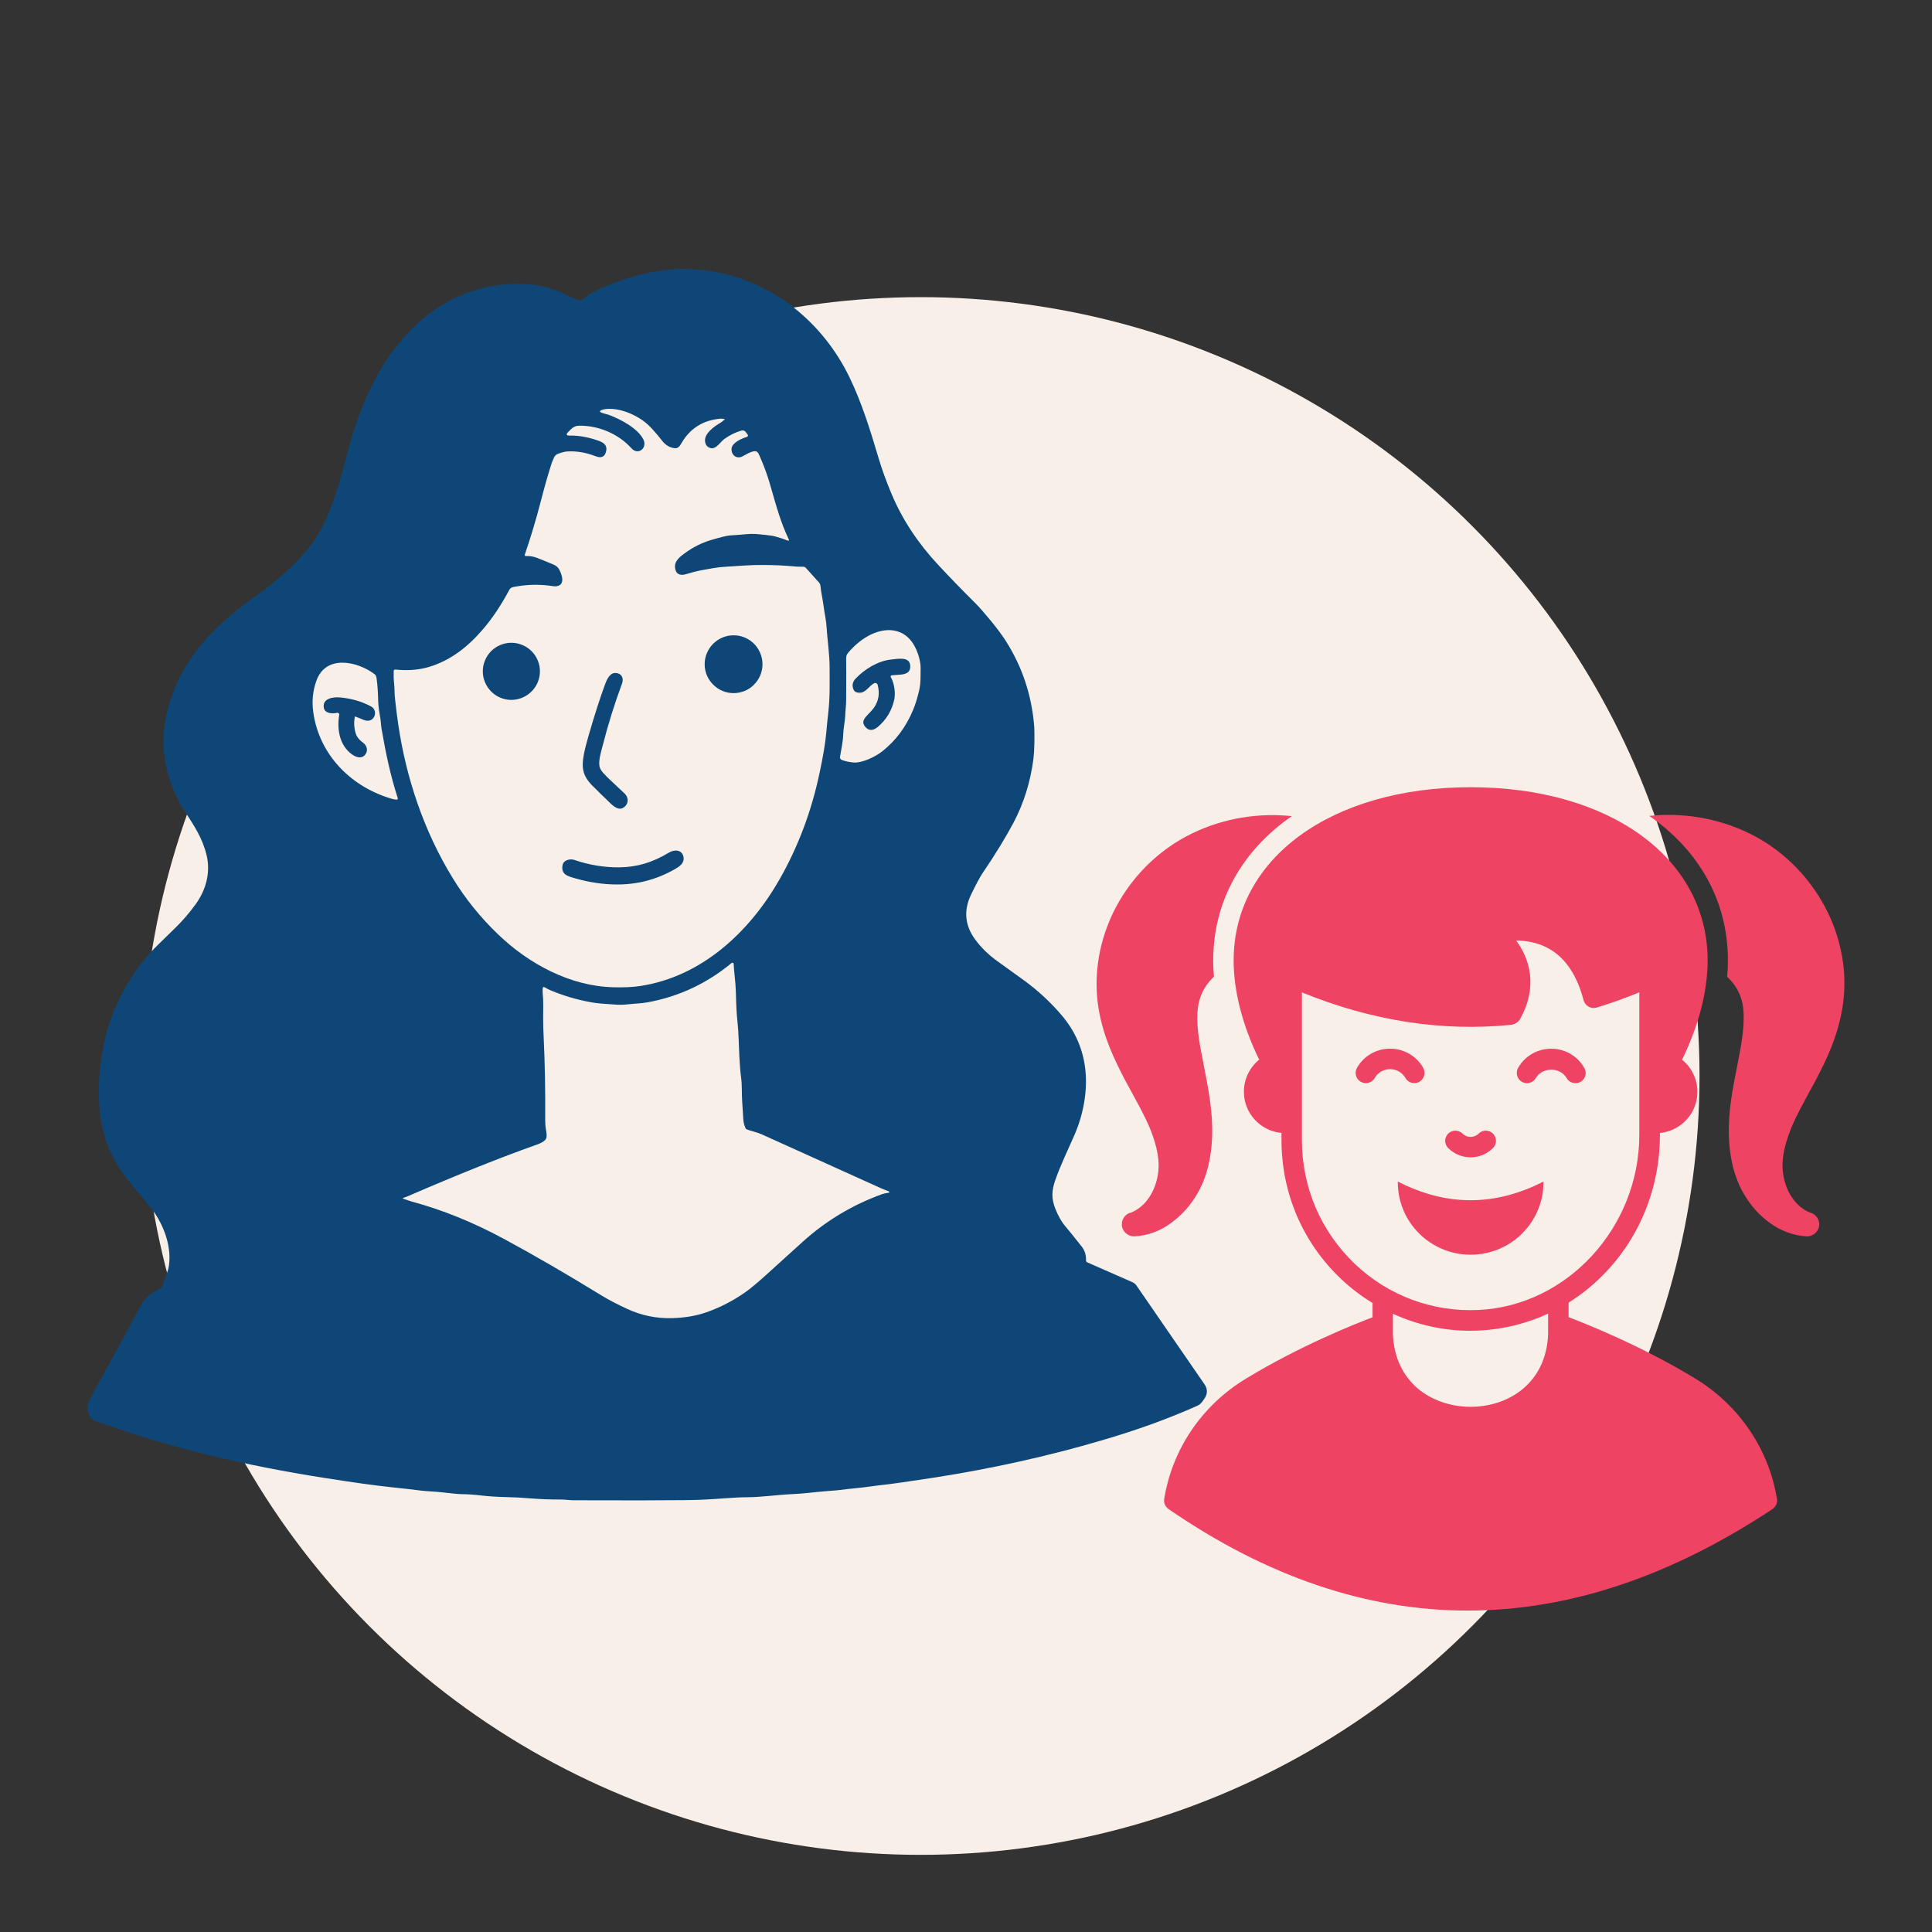
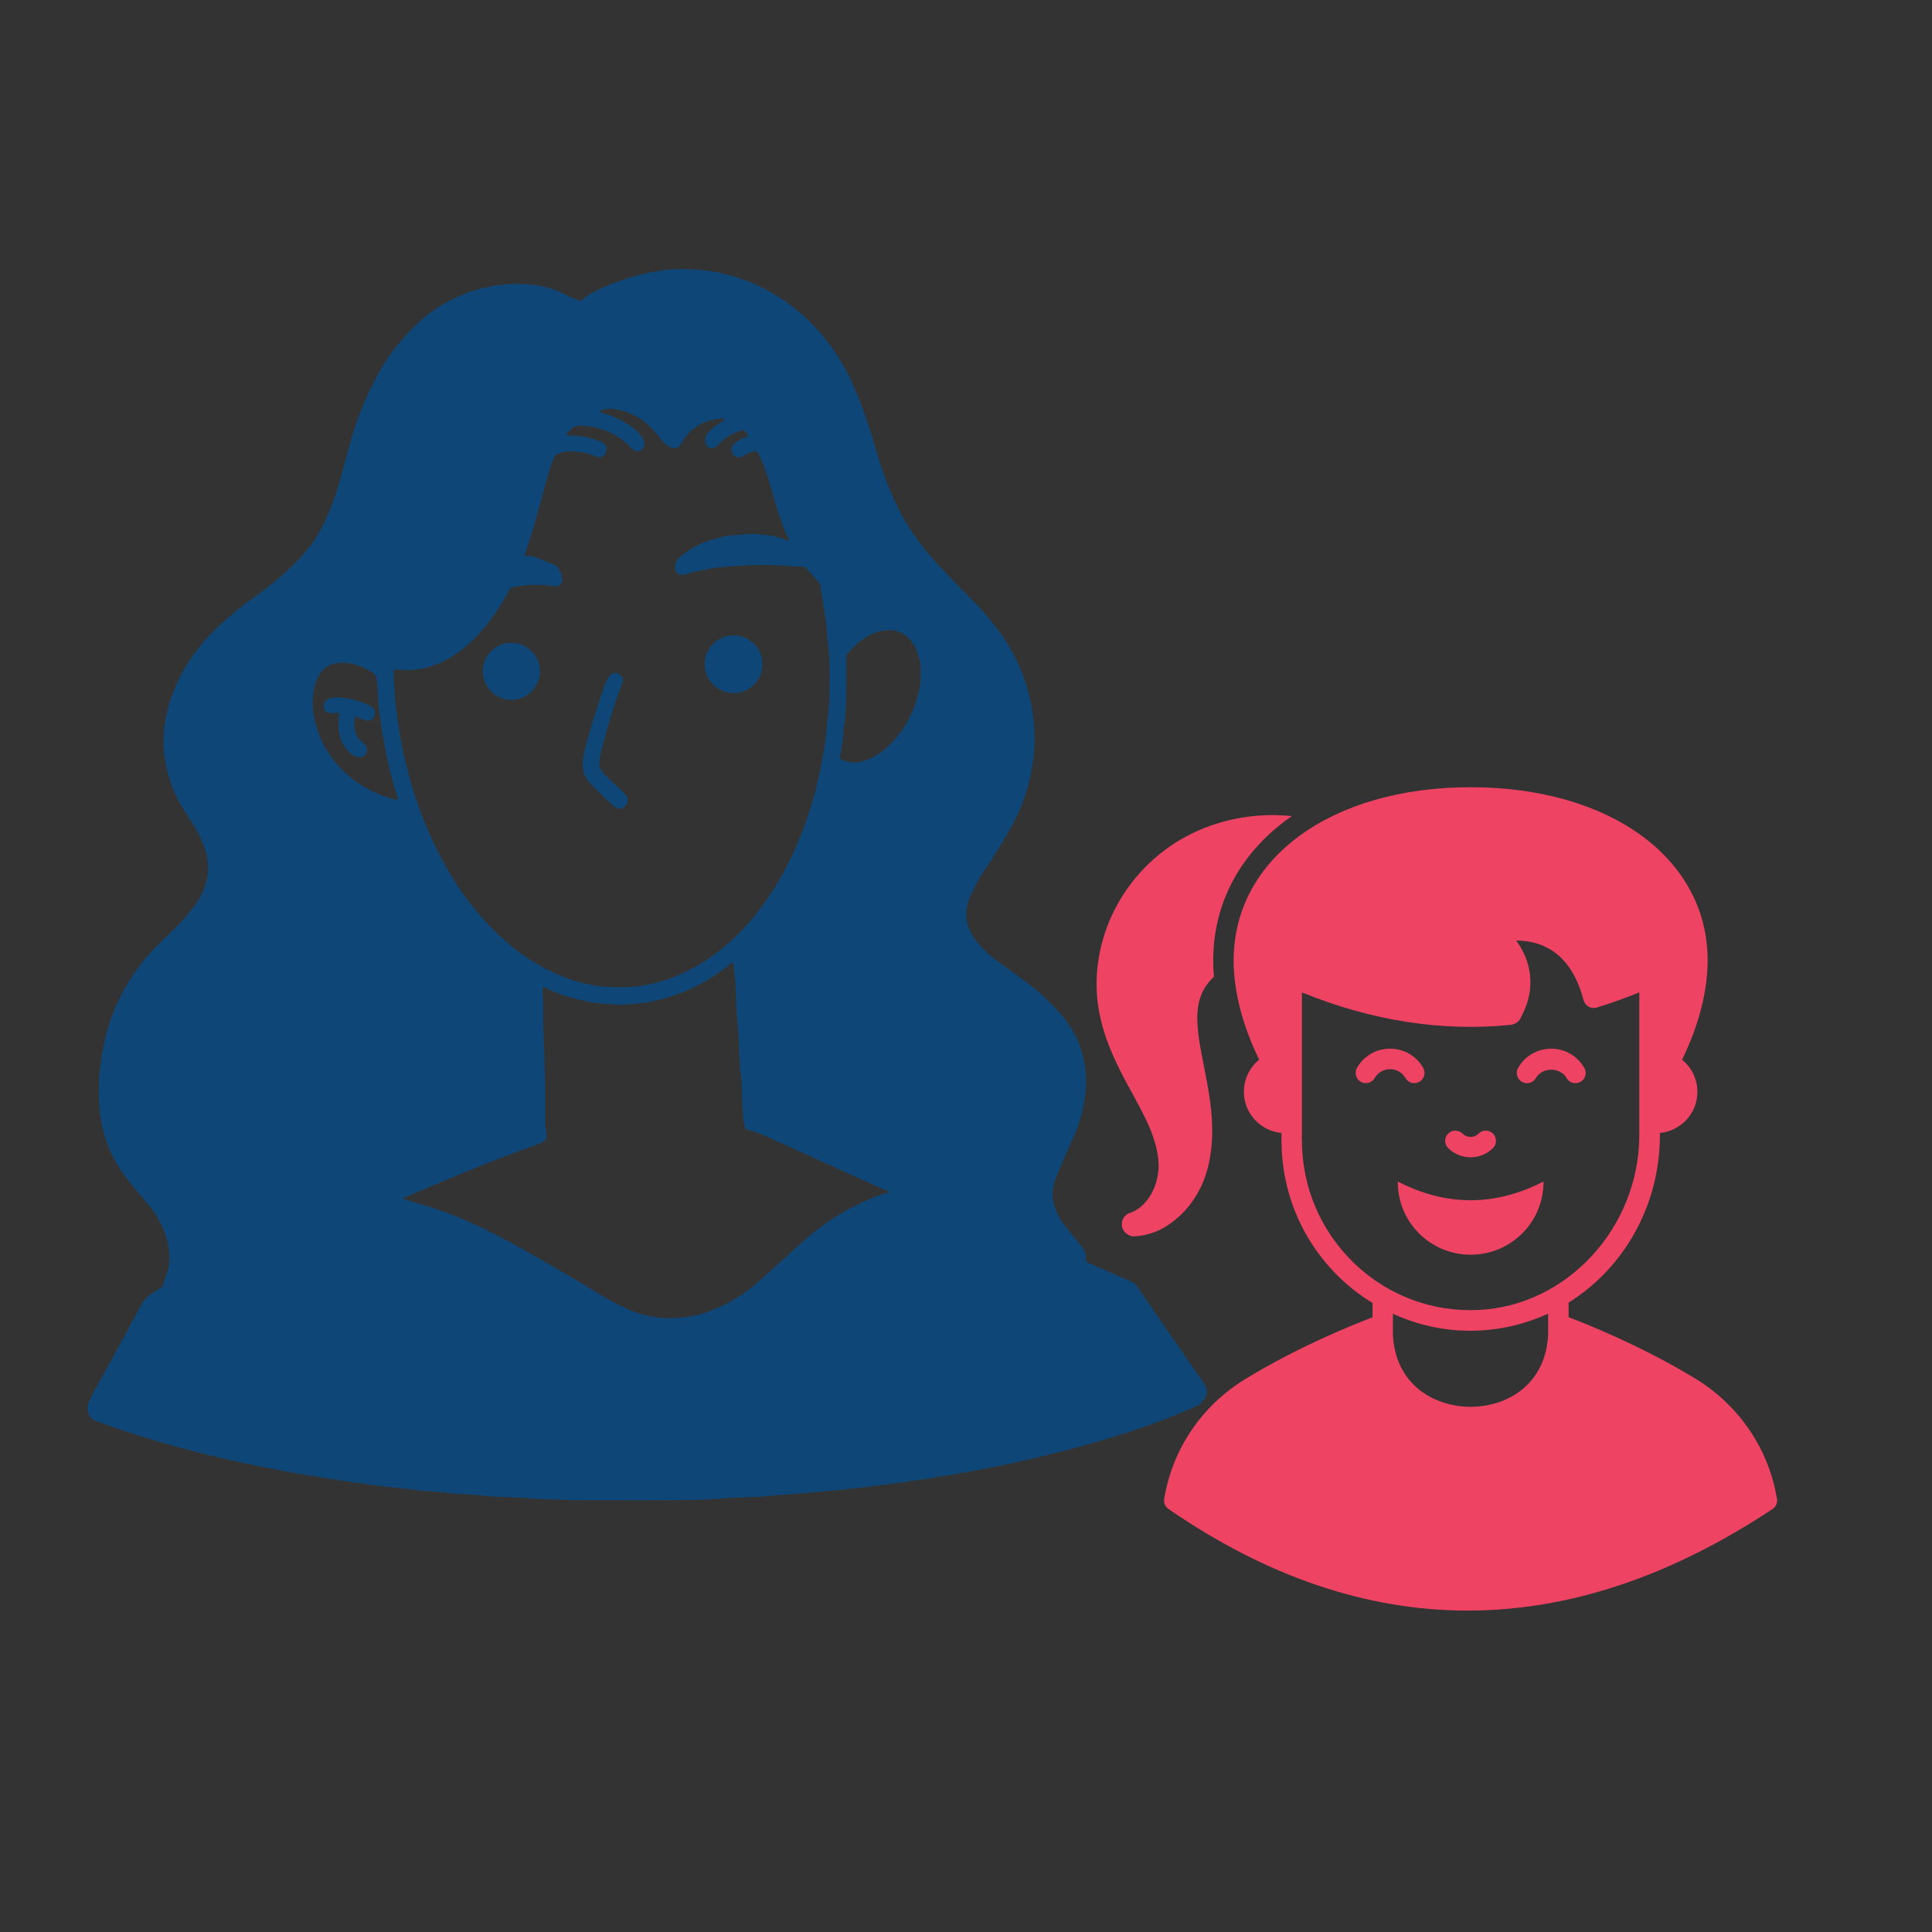
<svg xmlns="http://www.w3.org/2000/svg" id="Layer_1" viewBox="0 0 300 300">
  <rect x="0" y="0" width="300" height="300" fill="#333333" stroke="none" />
  <defs>
    <style>.cls-1{fill:#ef4364;}.cls-2{fill:#f8efe8;}.cls-3{fill:#0e4777;}</style>
  </defs>
-   <circle class="cls-2" cx="142.96" cy="167.08" r="120.94" />
  <path class="cls-3" d="M89.94,46.68c.14.04.27.02.39-.09.66-.56,1.43-1.05,2.32-1.48,2.23-1.09,4.74-1.98,7.54-2.65.5-.11,1.1-.23,1.81-.34.78-.11,1.64-.26,2.44-.3,2.2-.13,4.44.02,6.71.43,9.2,1.71,16.73,8,20.77,16.36,1.91,3.95,3.21,8.17,4.53,12.6.5,1.7,1.17,3.52,1.99,5.48,1.65,3.94,4.07,7.62,7.25,11.03,1.89,2.03,3.81,4,5.76,5.94.55.54,1.37,1.48,2.48,2.82.93,1.15,1.68,2.15,2.23,3.01,2.59,4.06,4.07,8.53,4.44,13.41.03.36.03,1.18.02,2.48-.02,1-.07,1.82-.15,2.47-.47,3.61-1.51,6.91-3.1,9.91-1.21,2.27-2.8,4.89-4.79,7.81-.41.61-1,1.71-1.77,3.3-1.18,2.43-1.01,4.72.52,6.88.93,1.31,2.11,2.47,3.53,3.49,2.59,1.86,3.97,2.85,4.12,2.97,2.19,1.59,4.12,3.39,5.81,5.36,2.21,2.57,3.47,5.51,3.77,8.81.3,3.2-.37,6.79-1.74,9.91-.97,2.23-2.18,4.71-2.97,7-.54,1.57-.61,2.76,0,4.35.46,1.17,1.02,2.16,1.71,2.94.36.43,1.16,1.41,2.39,2.96.48.6.71,1.32.69,2.16-.02.16.05.25.2.32l7.03,3.09c.25.12.46.29.61.52.26.39,3.78,5.49,10.56,15.33.5.73.49,1.48-.03,2.24-.36.52-.57.85-1.08,1.08-4.41,1.98-9.31,3.76-14.82,5.37-8.36,2.46-17.08,4.4-26.17,5.81-3.88.59-6.54.98-7.99,1.13-1.22.13-2.43.34-3.71.46-1.22.11-2.3.25-3.22.36-.26.03-.96.08-2.1.17-1.61.13-2.96.34-4.95.43-2.35.11-4.62.46-6.86.48-1.05,0-2.26.07-3.67.17-2.05.16-3.71.24-4.97.26-.67,0-1.07.02-1.21.02-3.37.04-9.09.05-17.18.02-.57,0-1.24-.1-1.81-.11-1.9,0-3.47-.07-4.71-.17-1.42-.12-2.71-.19-3.85-.21-1.48-.03-2.77-.11-3.87-.24-1.21-.14-2.29-.22-3.23-.22-.37,0-1.34-.1-2.94-.28-1.12-.13-2.43-.16-3.37-.28-.8-.11-2.3-.28-4.56-.52-2.5-.26-6-.75-10.5-1.46-12.01-1.89-23.89-4.62-35.32-8.81-.47-.16-.78-.39-.92-.63-.49-.88-.55-1.71-.16-2.48.45-.89.79-1.55,1.05-2.01,2.68-4.85,5.01-9.11,6.96-12.81.67-1.25,1.84-2.07,3.07-2.7.15-.07.25-.2.3-.36.3-.98.89-2.21,1.02-3.22.43-3.3-1.06-6.84-3.14-9.32-1.39-1.64-2.44-2.92-3.19-3.85-2.7-3.35-4.2-7.18-4.49-11.51-.11-1.81-.11-4.33.16-6.27.33-2.47.75-4.49,1.22-6.03,1.51-4.84,4.16-9.28,7.79-12.82.2-.2,1.09-1.06,2.63-2.57,1.14-1.11,2.19-2.33,3.16-3.67,1.59-2.2,2.35-4.9,1.7-7.61-.63-2.63-1.91-4.55-3.45-6.92-2.35-3.62-3.69-8.47-3.13-12.86.81-6.36,4.03-11.72,8.74-16.05,1.65-1.51,3.18-2.77,4.61-3.79,3.27-2.3,6.12-4.6,8.69-7.62,2.48-2.89,4.03-6.91,5.08-10.39.02-.02.57-2.08,1.69-6.17,1.1-4.08,2.69-7.93,4.74-11.55,1.21-2.13,2.87-4.27,4.97-6.43,4.87-5.03,11.87-7.58,18.8-6.79.83.09,1.86.33,3.07.7,1.3.39,2.86,1.38,4.04,1.73h0ZM110.5,69.61c-.61-.1-.95-.46-1.02-1.09-.13-1.21,1.41-2.3,2.4-2.88.25-.14.45-.37.62-.47.07-.04.07-.07,0-.09-.24-.05-.43-.07-.59-.07-2.76.23-4.8,1.53-6.13,3.87-.25.45-.55.79-1.06.71-.75-.1-1.36-.47-1.87-1.11-1.01-1.26-1.99-2.49-3.2-3.3-1.23-.82-2.53-1.36-3.87-1.6-.66-.12-2.13-.2-2.59.24-.05.05-.05.1.02.15.27.2.99.33,1.28.43,1.84.68,4.47,2.06,5.38,3.77.74,1.38-.78,2.62-1.83,1.43-2.03-2.25-5.09-3.53-8.1-3.5-.49,0-.92.19-1.28.55l-.43.43c-.37.39-.3.56.23.56,1.47-.03,2.98.25,4.56.83.82.3,1.32.75,1.09,1.64-.2.82-.73,1.07-1.58.75-1.52-.59-2.98-.84-4.39-.76-.37,0-.87.14-1.51.37-.28.11-.48.3-.61.59-.22.52-.34.81-.35.83-.6,1.87-1.12,3.72-1.71,6-.75,2.88-1.57,5.61-2.46,8.2-.06.18,0,.25.18.25.54-.03,1.07.06,1.59.24.67.25,1.55.61,2.64,1.07.42.17.71.41.89.72.44.79,1.04,2.44-.38,2.66-.15.02-.3.02-.46,0-1.93-.31-3.84-.3-5.74.03-.51.08-.92.13-1.12.5-1.26,2.37-2.62,4.42-4.1,6.14-2.28,2.67-4.95,4.81-8.32,5.84-1.8.55-3.55.59-5.29.43-.18,0-.25.06-.26.23-.02.71,0,1.36.07,1.98.07.61.06,1.54.11,2.05.16,1.59.34,2.98.52,4.2,1.23,8.38,3.99,16.63,8.46,23.91,1.98,3.24,4.35,6.17,7.1,8.79,4.73,4.54,11.12,7.99,17.81,8.17,1.66.05,3.08-.02,4.26-.2,9.58-1.48,16.99-8.46,21.63-16.63,2.85-5.02,4.91-10.49,6.16-16.41.57-2.65.91-4.71,1.04-6.18.1-1.09.2-2.18.33-3.29.26-2.32.2-4.19.2-6.96,0-2.03-.35-4.28-.46-6.13-.03-.54-.1-1.1-.2-1.66-.2-1.07-.3-2.07-.52-3.25-.11-.55-.19-1.08-.24-1.6-.02-.21-.1-.4-.25-.57l-2.01-2.23c-.12-.13-.28-.2-.46-.19-.39,0-.91,0-1.56-.07-1.39-.12-2.94-.2-4.63-.2-1.68-.03-4.03.16-5.78.27-1.5.09-2.41.3-4.03.59-.46.09-1.25.29-2.33.61-.48.14-1.15.05-1.38-.48-.52-1.3.31-2.06,1.32-2.79,1.27-.94,2.63-1.63,4.09-2.07,1.48-.43,2.48-.69,2.99-.72,1.16-.07,2.01-.14,2.56-.2,1.01-.1,1.78,0,2.96.12.69.07,1.26.16,1.71.3.55.16,1.11.34,1.66.56.24.08.3.02.2-.21-1.24-2.61-1.87-4.95-2.88-8.46-.41-1.43-.92-2.84-1.54-4.24-.28-.65-.4-1.19-1.32-.85-.37.13-.84.36-1.41.69-.94.52-1.83-.23-1.71-1.24.1-.87,1.55-1.52,2.29-1.74.28-.08.33-.25.14-.48l-.22-.29c-.18-.24-.43-.32-.72-.23-.93.27-1.82.71-2.64,1.31-.52.39-1.25,1.52-1.96,1.42h0ZM131.39,108.74c0,.8-.12,1.53-.14,2.35-.05,1.02-.29,1.98-.32,3.03-.03,1.08-.35,2.49-.49,3.38-.04.25.06.42.29.51.47.18,1.03.31,1.71.38,1.41.16,3.55-.92,4.58-1.74,2.07-1.65,3.67-3.78,4.76-6.4.33-.78.63-1.75.92-2.93.16-.65.23-1.34.24-2.08.02-1.16.02-1.87-.02-2.1-.15-1.08-.48-2.05-.97-2.93-1.59-2.79-4.56-2.89-7.16-1.45-1.14.64-2.17,1.51-3.09,2.6-.29.33-.32.62-.31,1.05.02.8.02,2.92,0,6.34h0ZM48.64,110.55c.91,6.72,5.98,11.74,12.36,13.53.17.04.34.07.52.08.21.02.3-.07.23-.27-1.12-3.48-1.82-6.79-2.49-10.64-.11-.64-.12-1.41-.28-2.2-.16-.93-.25-1.72-.26-2.35-.02-1.18-.1-2.27-.23-3.26-.04-.37-.14-.61-.28-.72-2.65-2.04-7.63-3.15-9.09,1.01-.55,1.56-.71,3.16-.48,4.81h0ZM115.82,175.29c-.2-.39-.34-.85-.39-1.35,0-.1-.07-1.04-.18-2.81-.1-1.34,0-2.62-.18-3.87-.14-1.01-.2-2.24-.26-3.19-.02-.38-.05-1.17-.1-2.41-.03-1.07-.1-2.08-.2-3.03-.12-1.05-.2-2.62-.25-4.7-.04-1.53-.28-2.9-.34-4.26,0-.08-.03-.13-.11-.16-.07-.03-.14-.02-.2.02-3.83,3.17-8.16,5.21-13,6.1-1.03.2-2.12.2-3.21.33-.61.08-1.39.08-2.3,0-1.3-.1-2.26-.13-3.34-.33-2.19-.4-4.27-1.02-6.24-1.84-.26-.11-.57-.26-.92-.47-.2-.11-.31-.06-.33.16-.02.23-.02.49,0,.76.13,1.15.07,2.37.07,3.93,0,.93.03,1.98.09,3.12.18,3.77.26,7.94.23,12.5,0,.07,0,.39.03.92.02.6.28,1.31.16,1.93-.1.51-.87.87-1.28,1.02-5.66,2-12.39,4.69-20.2,8.07-.21.09-.45.19-.74.27-.11.05-.11.09,0,.13.47.19.91.33,1.32.45,4.77,1.29,9.54,3.22,14.33,5.81,4.56,2.46,9.62,5.39,15.16,8.79,1.07.66,2.39,1.34,3.96,2.07,2.21,1.02,4.53,1.5,6.98,1.43,1.98-.06,3.75-.36,5.31-.91,2.14-.75,4.17-1.8,6.05-3.12.81-.58,1.89-1.47,3.23-2.69.84-.76,2.71-2.46,5.61-5.08,3.65-3.31,7.79-5.79,12.41-7.46.26-.09.59-.16,1-.21.03,0,.05-.02.07-.04,0-.02.02-.04.02-.07,0-.06-.02-.09-.07-.11-.58-.21-1.01-.39-1.3-.52-1.67-.76-7.81-3.54-18.43-8.33-.75-.34-1.73-.53-2.27-.75-.09-.03-.16-.07-.18-.11h0Z" />
  <path class="cls-3" d="M118.4,103.14c0,.59-.12,1.17-.34,1.72-.23.54-.56,1.03-.98,1.45-.41.43-.9.75-1.45.98-.55.22-1.12.34-1.71.34s-1.17-.11-1.72-.34c-.56-.23-1.03-.56-1.46-.98-.42-.42-.75-.91-.98-1.45-.23-.55-.34-1.13-.34-1.72s.11-1.16.34-1.71c.23-.56.56-1.04.98-1.47.43-.41.9-.74,1.46-.97.55-.23,1.12-.34,1.72-.34s1.16.11,1.71.34,1.04.56,1.45.97.75.91.98,1.47c.22.55.34,1.12.34,1.71Z" />
  <path class="cls-3" d="M83.84,104.24c0,.59-.11,1.16-.34,1.7s-.55,1.02-.97,1.44c-.41.41-.89.73-1.44.96-.53.22-1.1.34-1.69.34s-1.15-.11-1.7-.34c-.55-.23-1.02-.55-1.43-.96-.41-.42-.74-.9-.96-1.44-.23-.54-.34-1.11-.34-1.7s.11-1.15.34-1.7c.22-.54.55-1.02.96-1.44.42-.41.89-.73,1.43-.95.55-.23,1.12-.34,1.7-.34s1.16.11,1.69.34c.55.22,1.03.54,1.44.95.42.42.74.9.97,1.44.23.55.34,1.11.34,1.7Z" />
-   <path class="cls-3" d="M135.72,106.1c-.89.48-1.44,1.84-2.77,1.38-.18-.07-.3-.18-.38-.34-.31-.64-.21-1.22.27-1.75,1.4-1.48,3.47-2.76,5.53-2.98.99-.1,2.76-.47,2.95.79.27,1.8-1.67,1.51-2.8,1.66-.23.03-.28.14-.17.34.52.92.72,2.37.52,3.38-.36,1.71-1.21,3.14-2.52,4.26-.65.56-1.34.75-1.96.06-.62-.69-.3-1.21.26-1.82.52-.54.88-.93,1.04-1.16.75-1.07.95-2.26.59-3.58-.03-.12-.11-.2-.23-.26-.11-.04-.23-.04-.34.02h0Z" />
  <path class="cls-3" d="M93.09,119.01c.12.66.93,1.39,1.61,2.06.3.29,1.03.98,2.23,2.09.79.73.71,1.85-.3,2.34-.61.29-1.36-.3-1.79-.71-1.21-1.15-2.16-2.1-2.88-2.82-1.47-1.48-1.7-2.76-1.3-4.81.16-.84.39-1.76.69-2.78.94-3.26,1.8-5.93,2.56-8,.25-.69.69-1.84,1.57-1.88,1.01-.02,1.43.77,1.11,1.64-1.16,3.12-2.16,6.33-3.01,9.65-.27,1.06-.66,2.26-.49,3.22h0Z" />
  <path class="cls-3" d="M55.08,111.38c-.14.8-.11,1.59.12,2.39.2.74.7,1.21,1.22,1.59.56.43.75,1.18.34,1.75-.55.79-1.46.51-2.15,0-1.9-1.41-2.3-3.85-1.94-6.09.02-.11,0-.2-.08-.26-.08-.07-.16-.1-.28-.07-.69.16-1.84.12-2.02-.76-.29-1.49,1.45-1.74,2.56-1.63,1.79.17,3.39.65,4.79,1.41,1.19.65.49,2.76-1.18,2.07-.25-.1-.67-.27-1.23-.5-.08-.03-.14,0-.16.09h0Z" />
-   <path class="cls-3" d="M96.17,134.68c2.73-.03,5.16-.75,7.7-2.29.85-.51,2.08-.48,2.27.72.14.95-.62,1.44-1.41,1.89-2.82,1.59-5.74,2.35-8.92,2.34-2.16,0-4.33-.33-6.52-.96-1.13-.33-2.2-.57-1.94-2.03.14-.82,1.19-1.04,1.84-.82,2.3.79,4.63,1.17,6.99,1.15h0Z" />
  <path class="cls-1" d="M188.38,149.13c0,.83.04,1.67.12,2.52-1.14,1.1-1.97,2.35-2.37,4.12-.42,1.93-.19,4.59.4,7.62.55,3.05,1.4,6.54,1.65,10.33.11,1.88.07,3.89-.27,5.88-.3,1.95-.98,4.06-2.01,5.78-1.02,1.78-2.39,3.32-4.04,4.51-1.63,1.23-3.66,1.99-5.69,2.09-1.02.04-1.93-.76-1.97-1.78-.04-.85.46-1.57,1.21-1.86l.15-.02c2.31-.91,3.7-3.2,4.17-5.56.49-2.35-.07-4.68-1.02-7.2-1.02-2.5-2.48-4.99-4.08-7.97-1.55-3.01-3.28-6.47-4.04-10.96-.38-2.22-.42-4.78-.08-7.17.32-2.43,1.02-4.8,2.01-7.04,2.01-4.45,5.31-8.53,9.88-11.49,4.64-2.96,10.09-4.42,15.53-4.36.89.02,1.78.07,2.67.15-7.68,5.33-12.21,13.14-12.21,22.43h0Z" />
-   <path class="cls-1" d="M277.99,175.56c-.98,2.52-1.5,4.84-1.02,7.2.46,2.37,1.86,4.65,4.15,5.56l.15.02c.74.3,1.25,1.02,1.23,1.86-.07,1.02-.95,1.82-1.99,1.78-2.01-.11-4.04-.87-5.69-2.09-1.65-1.18-3.01-2.73-4.04-4.51-1.02-1.71-1.69-3.83-2.01-5.78-.34-1.99-.36-4-.26-5.88.23-3.79,1.1-7.28,1.65-10.33.57-3.02.8-5.69.4-7.62-.38-1.76-1.23-3.01-2.37-4.11.08-.85.12-1.71.12-2.54,0-9.29-4.53-17.1-12.21-22.43.89-.08,1.78-.15,2.64-.15,5.44-.07,10.92,1.4,15.55,4.36,4.55,2.96,7.85,7.05,9.86,11.49,1.02,2.24,1.69,4.61,2.03,7.05.34,2.39.27,4.95-.11,7.17-.76,4.49-2.48,7.96-4.04,10.96-1.58,2.98-3.06,5.48-4.05,7.97h0Z" />
  <path class="cls-1" d="M275.92,232.73c-1.25-7.7-5.86-14.5-12.63-18.64-8.36-5.1-17.1-8.57-19.72-9.56v-2.26c8.53-5.33,14.18-15,14.18-26.02v-.32c3.26-.32,5.82-3.05,5.82-6.39,0-2.01-.93-3.83-2.39-4.99.02-.07.07-.11.08-.15,2.54-5.24,3.9-10.5,3.9-15.27,0-15.83-15.13-26.89-36.8-26.89s-36.8,11.07-36.8,26.89c0,4.76,1.36,10.03,3.89,15.26.02.04.07.08.11.12-1.46,1.18-2.41,2.98-2.41,5.02,0,3.34,2.56,6.09,5.84,6.39v1.1c0,8.23,3.26,15.87,9.21,21.54,1.52,1.44,3.17,2.69,4.93,3.77v2.22c-2.64.99-11.36,4.46-19.7,9.55-6.79,4.12-11.4,10.92-12.65,18.64-.11.61.17,1.21.65,1.57,15.28,10.52,30.79,15.78,46.47,15.78s31.49-5.27,47.34-15.77c.52-.36.8-.98.7-1.59h0ZM240.39,207.13c0,.21-.02.4-.04.72-.64,7.32-6.47,10.6-12,10.6-2.75,0-5.61-.83-7.85-2.56-2.22-1.74-3.85-4.38-4.17-8.04-.02-.26-.04-.49-.04-.72v-3.13c3.74,1.71,7.81,2.64,12.02,2.64.49,0,.98-.02,1.46-.04,3.79-.19,7.36-1.12,10.62-2.62v3.15ZM210.37,196.25c-5.29-5.06-8.21-11.89-8.21-19.23v-22.92c10.83,4.42,21.78,6.12,32.52,5.03.11-.02.21-.04.32-.08.26-.07.64-.3.8-.49.11-.11.17-.21.23-.32,2.86-5.1,1.44-9.44-.6-12.19,1.5,0,3.39.27,5.18,1.31,2.52,1.46,4.3,4.15,5.29,7.97.12.42.4.76.76.98.38.21.83.27,1.25.15,2.14-.65,4.36-1.44,6.64-2.37v22.13c0,14.35-11.19,26.55-24.97,27.19-7.12.34-14-2.2-19.22-7.17h0Z" />
  <path class="cls-1" d="M229.59,176.03c-.68.68-1.8.68-2.48,0-.62-.61-1.62-.62-2.24,0-.62.62-.61,1.62,0,2.24,1.92,1.91,5.04,1.92,6.96,0,.62-.62.62-1.62,0-2.24-.61-.62-1.62-.62-2.24,0h0Z" />
  <path class="cls-1" d="M215.85,162.84c-2.15,0-4.07,1.11-5.14,2.97-.43.76-.17,1.73.59,2.17s1.73.17,2.17-.59c.49-.86,1.39-1.37,2.38-1.37s1.89.51,2.38,1.37c.43.76,1.4,1.03,2.17.59.76-.43,1.02-1.4.59-2.17-1.07-1.86-2.99-2.97-5.14-2.97h0Z" />
  <path class="cls-1" d="M246,165.82c-2.27-3.97-8-3.96-10.27,0-.43.76-.17,1.73.59,2.17.77.43,1.73.17,2.17-.59.99-1.73,3.78-1.73,4.77,0,.43.76,1.39,1.02,2.17.59.76-.44,1.02-1.4.58-2.17h0Z" />
  <path class="cls-1" d="M217.05,183.47v.11c0,6.21,5.06,11.25,11.31,11.25s11.31-5.04,11.31-11.25v-.11c-7.55,3.87-15.08,3.87-22.62,0h0Z" />
</svg>